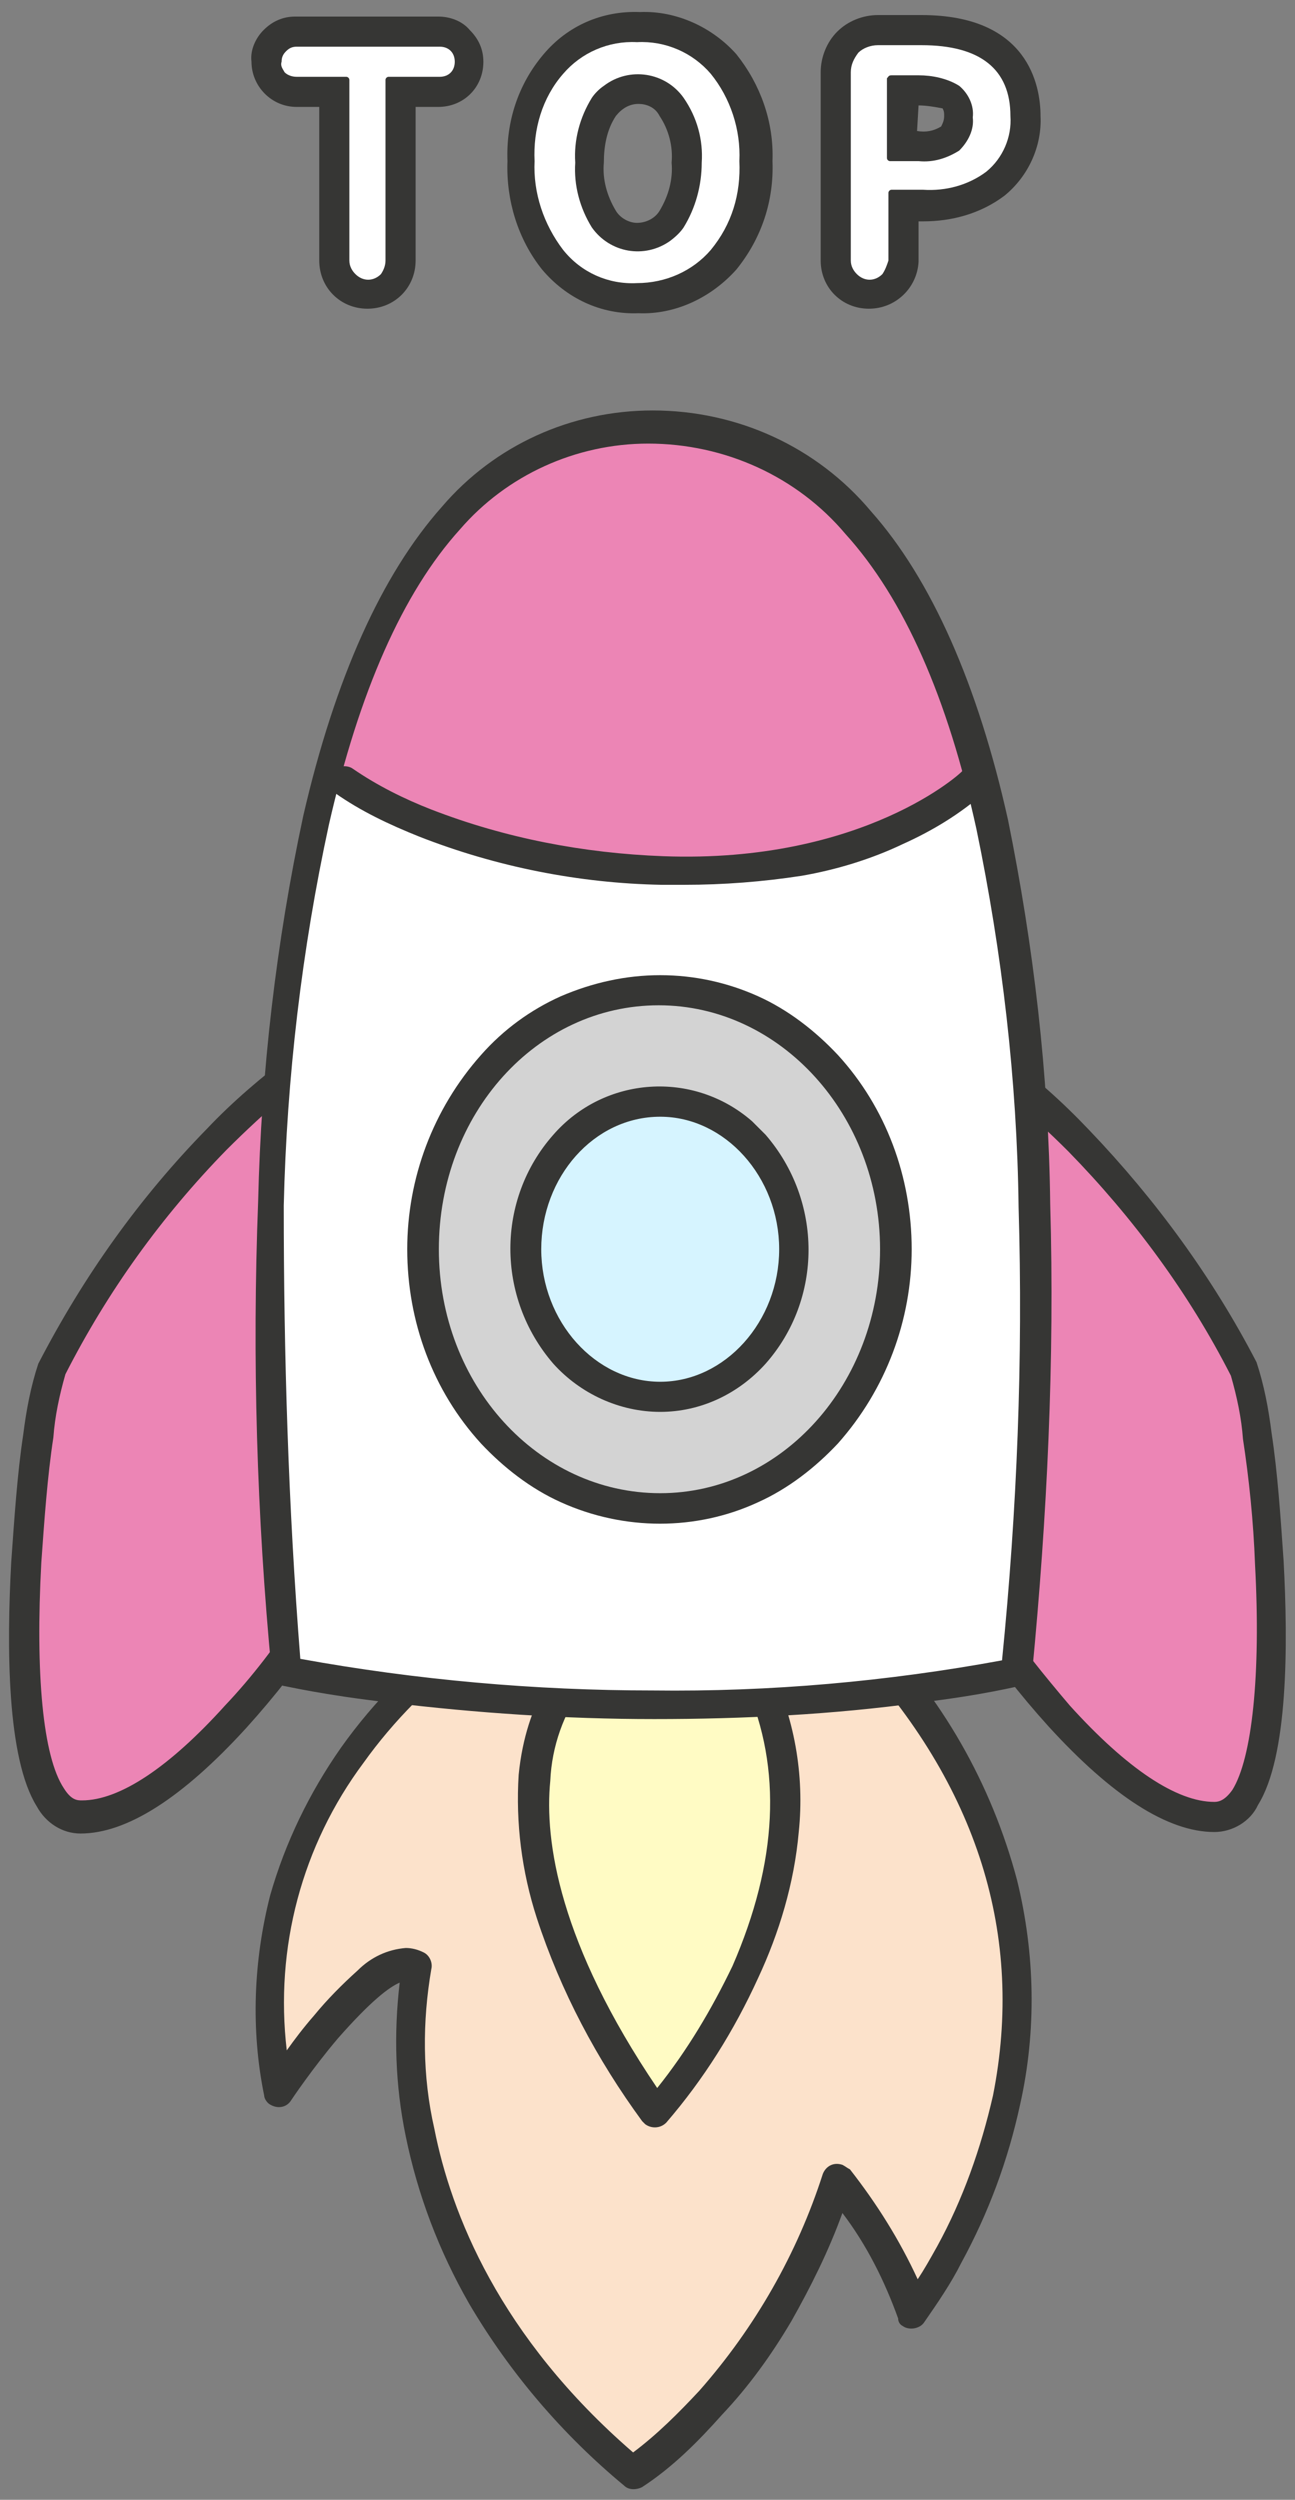
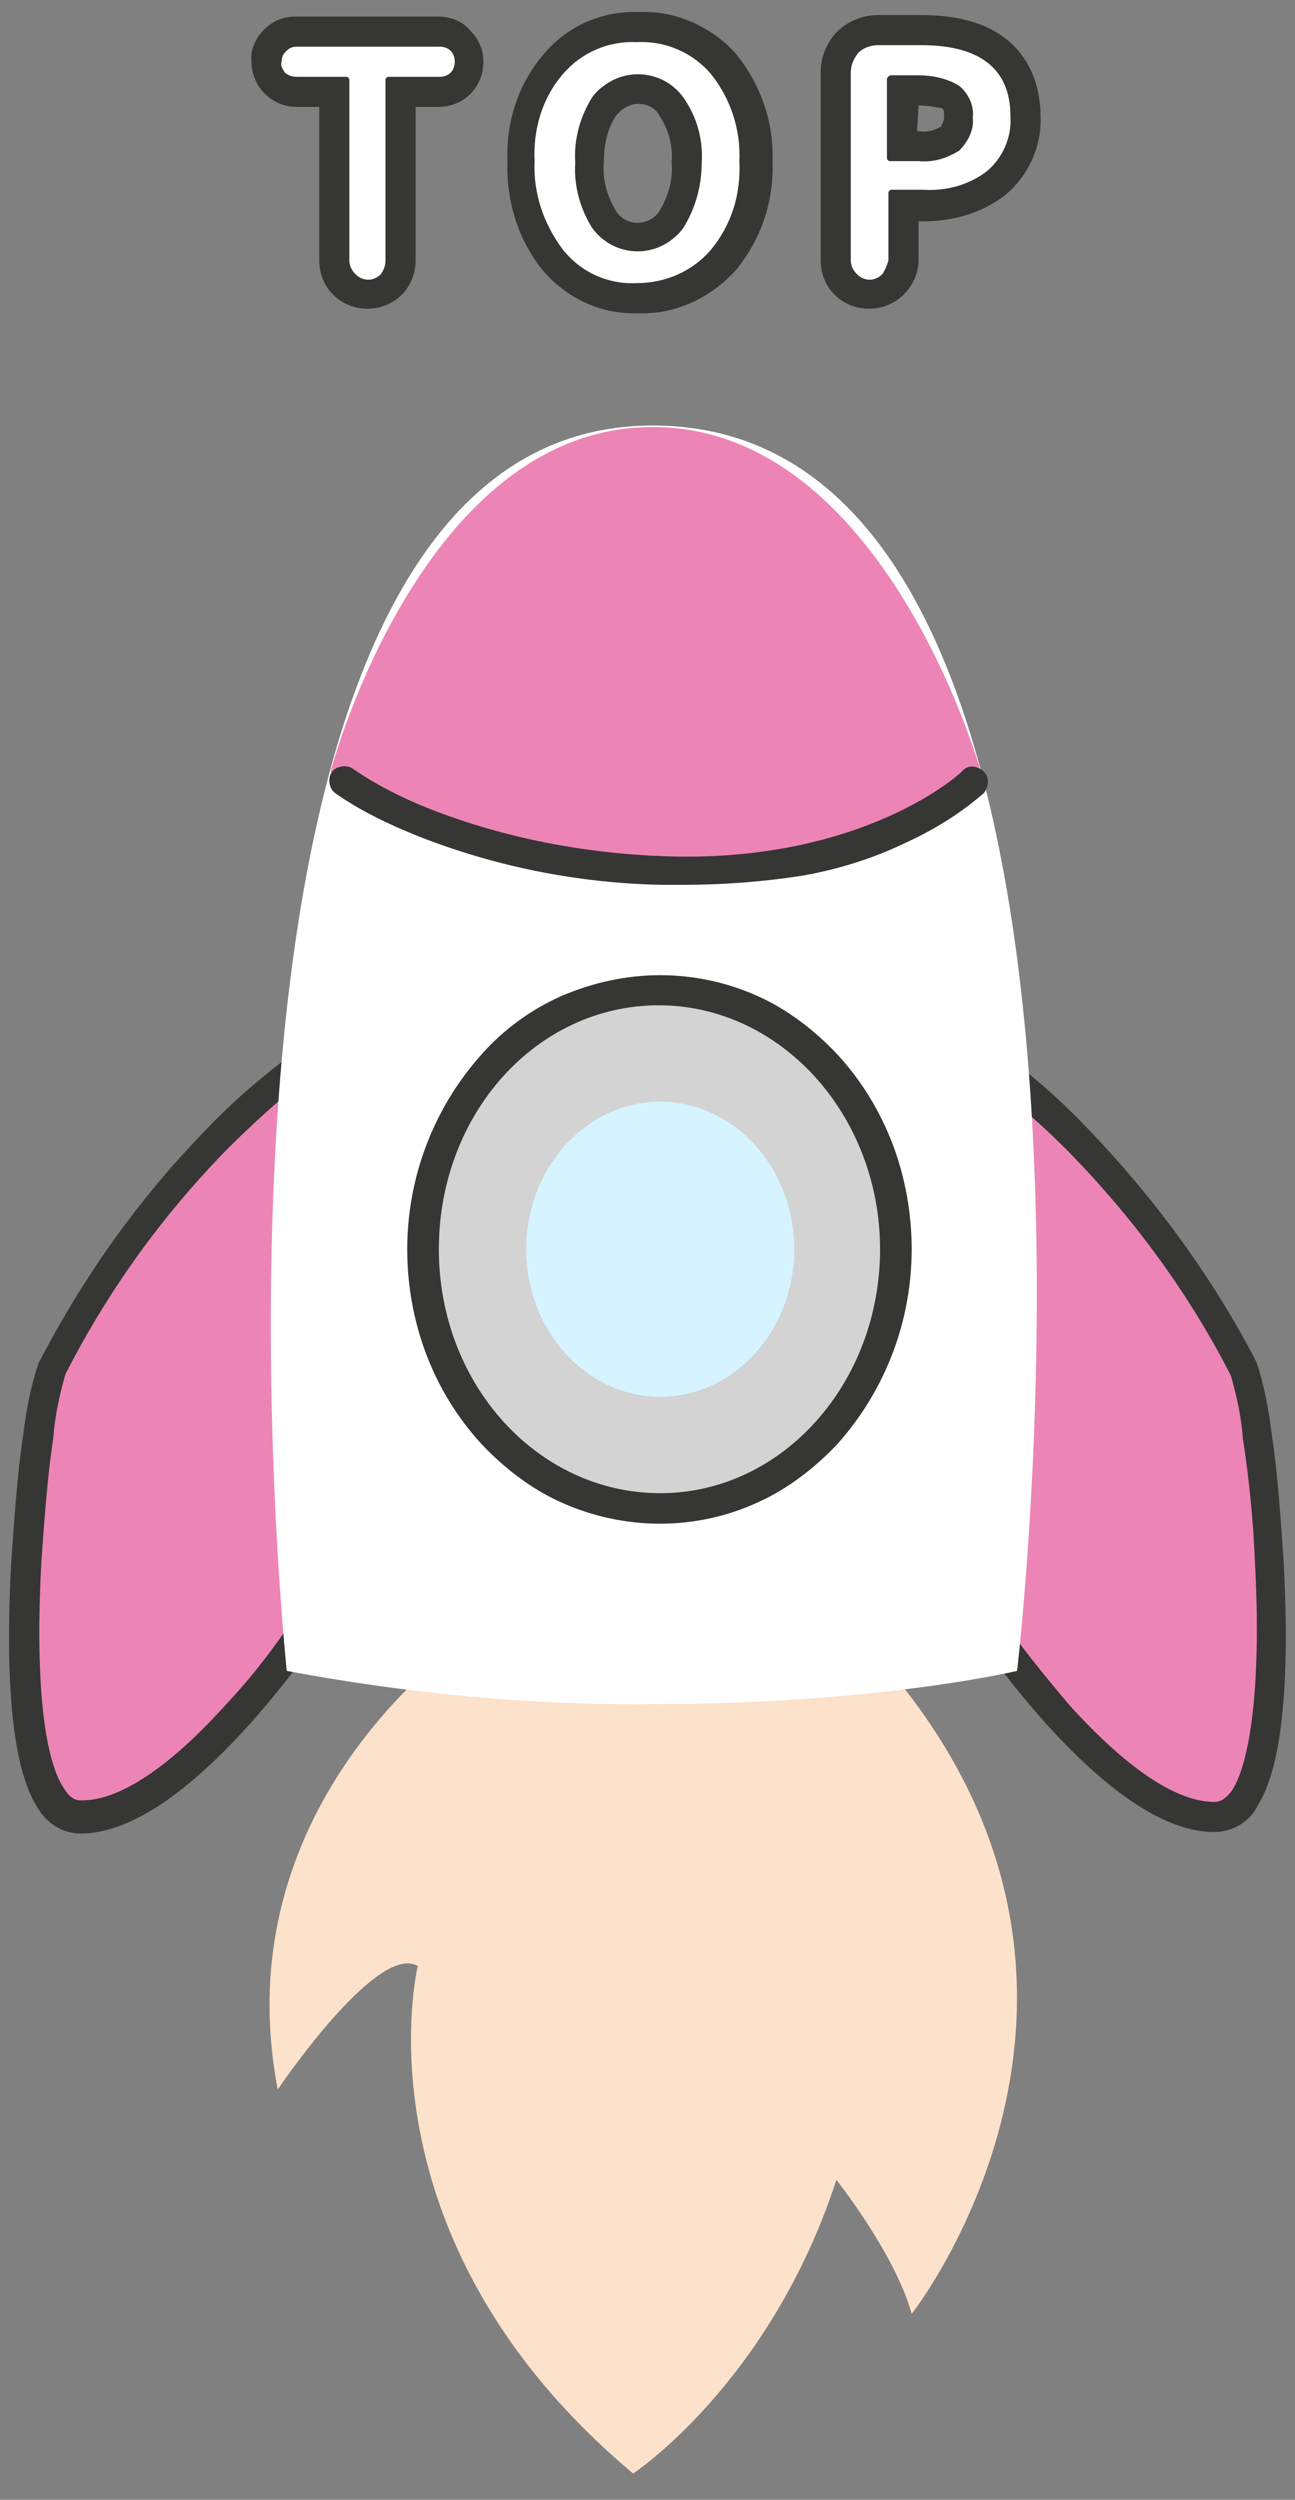
<svg xmlns="http://www.w3.org/2000/svg" version="1.1" id="レイヤー_1" x="0px" y="0px" viewBox="0 0 86 166" style="enable-background:new 0 0 86 166;" xml:space="preserve">
  <rect x="0" y="0" width="86" height="166" fill="#808080" stroke="none" />
  <style type="text/css">
	.st0{fill:#FCE2CB;}
	.st1{fill:#363634;}
	.st2{fill:#FFFBC4;}
	.st3{fill:#EC85B5;}
	.st4{fill:#FFFFFF;}
	.st5{fill:#D3D3D3;}
	.st6{fill:#D6F4FF;}
</style>
  <g id="グループ_2707" transform="translate(-1795.999 -10768)">
    <g id="グループ_2703" transform="translate(1795.443 10793.957)">
      <g id="グループ_145" transform="translate(0 0)">
        <path id="パス_262" class="st0" d="M31.7,82.7c0,0-16.4,10.8-12.7,30.1c0,0,6.6-9.8,9.3-8.2c0,0-4.4,18,14.3,33.7     c0,0,9.1-6,13.5-19.5c0,0,3.9,4.9,5,8.9c0,0,17.8-22.6-3.4-44.9h-26V82.7z" />
-         <path id="パス_263" class="st1" d="M31.7,81.7h26c0.3,0,0.5,0.1,0.7,0.3c4.7,4.7,8,10.5,9.7,16.9c1.2,4.9,1.3,10,0.2,14.9     c-0.8,3.7-2.1,7.2-3.9,10.5c-0.7,1.4-1.6,2.7-2.5,4c-0.3,0.4-1,0.5-1.4,0.2c-0.2-0.1-0.3-0.3-0.3-0.5c-0.9-2.5-2.1-4.9-3.7-7     c-0.9,2.5-2.1,4.9-3.4,7.2c-1.3,2.2-2.8,4.3-4.6,6.2c-1.6,1.8-3.3,3.5-5.3,4.8c-0.4,0.2-0.9,0.2-1.2-0.1     c-4.1-3.4-7.6-7.5-10.3-12.1c-2-3.5-3.4-7.2-4.2-11.1c-0.7-3.4-0.8-6.8-0.4-10.2c-0.7,0.3-1.9,1.2-4.1,3.7     c-1.7,2-3.1,4.1-3.1,4.1c-0.3,0.5-0.9,0.6-1.4,0.3c-0.2-0.1-0.4-0.4-0.4-0.6c-0.9-4.4-0.7-9,0.4-13.3c1-3.5,2.6-6.8,4.7-9.8     c2.2-3.1,4.9-5.8,8-8.1C31.3,81.8,31.5,81.7,31.7,81.7z M57.2,83.7H32c-2.8,2.1-5.3,4.6-7.3,7.4c-4.1,5.5-5.9,12.3-5.1,19.1     c0.5-0.7,1.1-1.5,1.8-2.3c0.9-1.1,1.9-2.1,2.9-3c0.9-0.9,2-1.4,3.2-1.5l0,0c0.4,0,0.8,0.1,1.2,0.3c0.4,0.2,0.6,0.7,0.5,1.1     c-0.6,3.5-0.6,7.1,0.2,10.6c1.1,5.6,4.3,13.8,13.2,21.5c1.6-1.2,3-2.6,4.4-4.1c3.7-4.2,6.5-9.1,8.2-14.4c0.2-0.5,0.7-0.8,1.3-0.6     c0.2,0.1,0.3,0.2,0.5,0.3c1.8,2.3,3.3,4.7,4.5,7.3c0.4-0.6,0.8-1.3,1.3-2.2c1.7-3.1,2.9-6.5,3.7-10     C68.6,102.6,65.5,92.6,57.2,83.7z" />
-         <path id="パス_264" class="st2" d="M38.8,85c0,0-9,8.9,5.3,29.3c0,0,13.6-15.1,6.7-29.3H38.8z" />
-         <path id="パス_265" class="st1" d="M38.8,84h11.9c0.4,0,0.7,0.2,0.9,0.6c1.7,3.4,2.4,7.3,2,11.1c-0.3,3.4-1.3,6.7-2.7,9.7     c-1.6,3.5-3.6,6.7-6.1,9.6c-0.4,0.4-1,0.4-1.4,0.1c-0.1-0.1-0.1-0.1-0.2-0.2c-3-4.1-5.4-8.6-7-13.5c-1-3.1-1.4-6.3-1.2-9.5     c0.5-5.1,2.9-7.5,3-7.6C38.3,84.1,38.5,84,38.8,84z M50.1,86H39.3c-1.3,1.8-2.1,4-2.2,6.3c-0.4,4,0.6,10.8,7.1,20.4     c2-2.5,3.6-5.2,5-8.1C52.2,97.7,52.5,91.5,50.1,86z" />
        <path id="パス_266" class="st3" d="M20.6,44.8c0,0-9.5,6.4-16.6,20.1C2.9,67-0.3,94.7,6,94.7c6.8,0,15.5-13.4,15.5-13.4     L20.6,44.8z" />
        <path id="パス_267" class="st1" d="M20.6,43.8c0.5,0,1,0.4,1,1l0.8,36.6c0,0.2-0.1,0.4-0.2,0.6c-1.6,2.4-3.4,4.7-5.3,6.8     c-4.2,4.6-7.9,7-11,7c-1.2,0-2.3-0.7-2.9-1.8c-2-3.2-2-10.6-1.7-16.2c0.2-2.8,0.4-5.9,0.8-8.5c0.2-1.6,0.5-3.2,1-4.7     c3-5.8,6.7-11,11.2-15.6c1.7-1.8,3.7-3.5,5.7-5C20.2,43.8,20.4,43.8,20.6,43.8z M20.4,81l-0.8-34.3c-1.4,1.2-2.7,2.4-4,3.7     c-4.3,4.4-7.9,9.4-10.7,14.9c-0.4,1.4-0.7,2.8-0.8,4.2c-0.4,2.6-0.6,5.5-0.8,8.3c-0.4,7.4,0.1,12.9,1.5,15     c0.5,0.8,0.9,0.8,1.2,0.8c2.5,0,5.8-2.2,9.5-6.3C17.3,85.4,18.9,83.3,20.4,81z" />
        <path id="パス_268" class="st3" d="M66.5,44.8c0,0,9.5,6.4,16.6,20.1c1.1,2.1,4.3,29.8-1.9,29.8c-6.8,0-15.5-13.4-15.5-13.4     L66.5,44.8z" />
        <path id="パス_269" class="st1" d="M66.5,43.8c0.2,0,0.4,0.1,0.6,0.2c2.1,1.5,4,3.2,5.8,5.1c4.4,4.6,8.2,9.8,11.1,15.4     c0.5,1.5,0.8,3.1,1,4.7c0.4,2.6,0.6,5.6,0.8,8.5c0.3,5.6,0.3,13-1.7,16.2c-0.5,1.1-1.7,1.8-2.9,1.8c-3.1,0-6.8-2.4-11-7     c-1.9-2.1-3.7-4.4-5.3-6.8c-0.1-0.2-0.2-0.4-0.2-0.6l0.8-36.6C65.5,44.2,66,43.8,66.5,43.8L66.5,43.8z M81.2,93.7     c0.3,0,0.7-0.1,1.2-0.8c1.3-2.1,1.9-7.6,1.5-15c-0.1-2.8-0.4-5.7-0.8-8.3c-0.1-1.4-0.4-2.8-0.8-4.2c-2.8-5.5-6.5-10.5-10.8-14.9     c-1.3-1.3-2.6-2.5-4-3.6L66.7,81c1.5,2.2,3.2,4.3,4.9,6.3C75.4,91.5,78.7,93.7,81.2,93.7L81.2,93.7z" />
        <path id="パス_270" class="st4" d="M19.6,85c8,1.5,16.2,2.3,24.4,2.2c14.9,0,24.1-2.2,24.1-2.2S77.9,2.3,43.9,2.3     C10.8,2.3,19.6,85,19.6,85" />
        <path id="パス_271" class="st5" d="M60,57c0,9.5-7,17.2-15.7,17.2S28.7,66.5,28.7,57s7-17.2,15.7-17.2S60,47.5,60,57" />
        <path id="楕円形_14" class="st1" d="M44.4,38.8c2.3,0,4.5,0.5,6.5,1.4s3.8,2.3,5.3,3.9c3.2,3.5,4.9,8.1,4.9,12.9     c0,4.7-1.7,9.3-4.9,12.9c-1.5,1.6-3.3,3-5.3,3.9c-4.1,1.9-8.9,1.9-13.1,0c-2-0.9-3.8-2.3-5.3-3.9c-3.2-3.5-4.9-8.1-4.9-12.9     c0-4.7,1.7-9.3,4.9-12.9c1.5-1.7,3.3-3,5.3-3.9C39.9,39.3,42.1,38.8,44.4,38.8z M44.4,73.2C52.5,73.2,59,65.9,59,57     s-6.6-16.2-14.7-16.2S29.7,48,29.7,57S36.3,73.2,44.4,73.2z" />
        <path id="パス_272" class="st6" d="M53.3,57c0,5.4-4,9.8-8.9,9.8s-8.9-4.4-8.9-9.8s4-9.8,8.9-9.8S53.3,51.6,53.3,57" />
-         <path id="パス_273" class="st1" d="M44.4,67.8c-2.7,0-5.3-1.2-7.1-3.2c-3.8-4.4-3.8-10.9,0-15.2c3.4-3.9,9.3-4.3,13.2-0.9     c0.3,0.3,0.6,0.6,0.9,0.9c3.8,4.4,3.8,10.9,0,15.2C49.6,66.6,47.1,67.8,44.4,67.8z M44.4,48.2c-4.4,0-7.9,4-7.9,8.8     s3.6,8.8,7.9,8.8s7.9-4,7.9-8.8S48.7,48.2,44.4,48.2z" />
        <path id="パス_274" class="st3" d="M65.7,25.3c0,0-7,6.5-21.3,6s-21.9-6-21.9-6s6-22.9,21.4-22.9S65.7,25.3,65.7,25.3" />
-         <path id="パス_276" class="st1" d="M44,88.2c-5.9,0-11.8-0.4-17.6-1.1c-4.4-0.5-6.9-1.1-7-1.1c-0.4-0.1-0.7-0.4-0.8-0.9     c-1-10.4-1.3-20.9-0.9-31.3c0.2-8.6,1.2-17.2,3-25.6c2.1-9.1,5.2-16,9.2-20.5c3.5-4.1,8.6-6.4,14-6.4c5.6,0,10.9,2.4,14.5,6.7     c4,4.5,7.1,11.5,9.1,20.5c1.7,8.4,2.7,16.9,2.8,25.5c0.3,10.4-0.2,20.7-1.2,31.1c0,0.4-0.4,0.8-0.8,0.9c-0.1,0-2.4,0.6-6.6,1.1     C55.9,87.9,49.9,88.2,44,88.2z M20.5,84.2c7.7,1.4,15.6,2.1,23.4,2.1c7.8,0.1,15.6-0.6,23.2-2c1-10,1.4-20,1.1-30.1     c-0.1-8.4-1.1-16.9-2.8-25.1c-1.9-8.7-4.8-15.3-8.7-19.6c-3.2-3.8-8-6-13.1-6c-4.8,0-9.4,2.1-12.5,5.7     c-3.8,4.2-6.7,10.8-8.7,19.6c-1.8,8.3-2.8,16.8-3,25.3C19.4,64,19.7,74.1,20.5,84.2z" />
        <path id="パス_277" class="st1" d="M46,32.8c-0.5,0-1,0-1.5,0c-5.5-0.1-11-1.2-16.1-3.2c-2-0.8-3.9-1.7-5.6-2.9     c-0.4-0.3-0.5-1-0.2-1.4s1-0.5,1.4-0.2l0,0c1.6,1.1,3.4,2,5.2,2.7c4.9,1.9,10.1,2.9,15.4,3.1c13.3,0.5,19.9-5.6,19.9-5.7     c0.4-0.4,1-0.3,1.4,0.1s0.3,1,0,1.4c-1.6,1.4-3.4,2.5-5.4,3.4c-2.1,1-4.4,1.7-6.7,2.1C51.2,32.6,48.6,32.8,46,32.8z" />
      </g>
    </g>
    <g id="グループ_2706" transform="translate(1812 10768)">
      <g>
        <g>
          <g id="グループ_2705">
            <path id="パス_12421" class="st1" d="M8.4,20.5c-1.8,0-3.2-1.4-3.2-3.2V7.1H3.7c-1.7,0-3-1.4-3-3l0,0C0.6,3.3,1,2.5,1.5,2       c0.6-0.6,1.3-0.9,2.1-0.9h9.5c0.8,0,1.6,0.3,2.1,0.9c0.6,0.6,0.9,1.3,0.9,2.1c0,1.7-1.3,3-3,3l0,0h-1.5v10.2       C11.6,19.1,10.2,20.5,8.4,20.5" />
            <path id="パス_12422" class="st1" d="M26.4,20.8c-2.5,0.1-4.8-1-6.4-2.9c-1.6-2-2.4-4.6-2.3-7.2c-0.1-2.6,0.7-5.1,2.4-7.1       c1.6-1.9,3.9-2.9,6.4-2.8c2.4-0.1,4.8,1,6.4,2.8c1.6,2,2.5,4.5,2.4,7.1c0.1,2.6-0.7,5.1-2.4,7.2C31.2,19.8,28.8,20.9,26.4,20.8        M26.4,6.9c-0.6,0-1.1,0.3-1.5,0.8c-0.6,0.9-0.8,2-0.8,3.1C24,11.9,24.3,13,24.9,14c0.3,0.5,0.9,0.8,1.4,0.8       c0.6,0,1.2-0.3,1.5-0.8c0.6-1,0.9-2.1,0.8-3.2c0.1-1.1-0.2-2.2-0.8-3.1C27.5,7.1,26.9,6.9,26.4,6.9" />
            <path id="パス_12423" class="st1" d="M41.7,20.5c-1.8,0-3.2-1.4-3.2-3.2V4.8c0-1,0.4-2,1.1-2.7C40.3,1.4,41.3,1,42.3,1h2.9       c7.1,0,7.9,4.7,7.9,6.7c0.1,2-0.8,4-2.4,5.3c-1.6,1.2-3.5,1.7-5.4,1.7H45v2.7C44.9,19.1,43.5,20.5,41.7,20.5 M44.9,8.7       L44.9,8.7c0.6,0.1,1.1,0,1.6-0.3c0.1-0.2,0.2-0.4,0.2-0.7c0-0.2,0-0.3-0.1-0.5C46.1,7.1,45.5,7,45,7l0,0L44.9,8.7z" />
            <path id="パス_12424" class="st4" d="M9.3,18.2c-0.5,0.5-1.2,0.5-1.7,0l0,0c-0.2-0.2-0.4-0.5-0.4-0.9v-12       c0-0.1-0.1-0.2-0.2-0.2l0,0H3.7C3.4,5.1,3.1,5,2.9,4.8C2.8,4.6,2.6,4.4,2.7,4.1c0-0.3,0.1-0.5,0.3-0.7s0.4-0.3,0.7-0.3h9.5       c0.6,0,1,0.4,1,1l0,0c0,0.6-0.4,1-1,1l0,0H9.8c-0.1,0-0.2,0.1-0.2,0.2l0,0v12C9.6,17.6,9.5,17.9,9.3,18.2" />
            <path id="パス_12425" class="st4" d="M31.2,16.6c-1.2,1.4-3,2.2-4.9,2.2c-1.9,0.1-3.7-0.7-4.9-2.2c-1.3-1.7-2-3.8-1.9-5.9       c-0.1-2.1,0.5-4.2,1.9-5.8c1.2-1.4,3-2.2,4.9-2.1c1.9-0.1,3.7,0.7,4.9,2.1c1.3,1.6,2,3.7,1.9,5.8       C33.2,12.9,32.6,14.9,31.2,16.6 M23.3,15.1c1.2,1.7,3.5,2.1,5.2,0.9c0.4-0.3,0.7-0.6,0.9-0.9c0.8-1.3,1.2-2.8,1.2-4.3       c0.1-1.5-0.3-3-1.2-4.3c-1.2-1.7-3.6-2.1-5.3-0.8c-0.3,0.2-0.6,0.5-0.8,0.8c-0.8,1.3-1.2,2.8-1.1,4.3       C22.1,12.3,22.5,13.8,23.3,15.1" />
            <path id="パス_12426" class="st4" d="M42.6,18.2c-0.5,0.5-1.2,0.5-1.7,0l0,0c-0.2-0.2-0.4-0.5-0.4-0.9V4.8       c0-0.5,0.2-0.9,0.5-1.3C41.3,3.2,41.8,3,42.3,3h2.9c3.9,0,5.9,1.6,5.9,4.7c0.1,1.4-0.5,2.8-1.6,3.7c-1.2,0.9-2.7,1.3-4.2,1.2       h-2.1c-0.1,0-0.2,0.1-0.2,0.2l0,0v4.5C42.9,17.6,42.8,17.9,42.6,18.2 M42.9,10.5c0,0.1,0.1,0.2,0.2,0.2l0,0H45       c1,0.1,1.9-0.2,2.7-0.7c0.6-0.6,1-1.4,0.9-2.2c0.1-0.8-0.3-1.6-0.9-2.1C46.9,5.2,45.9,5,45,5h-1.8C43,5,43,5.1,42.9,5.2l0,0       V10.5z" />
          </g>
        </g>
      </g>
    </g>
  </g>
</svg>